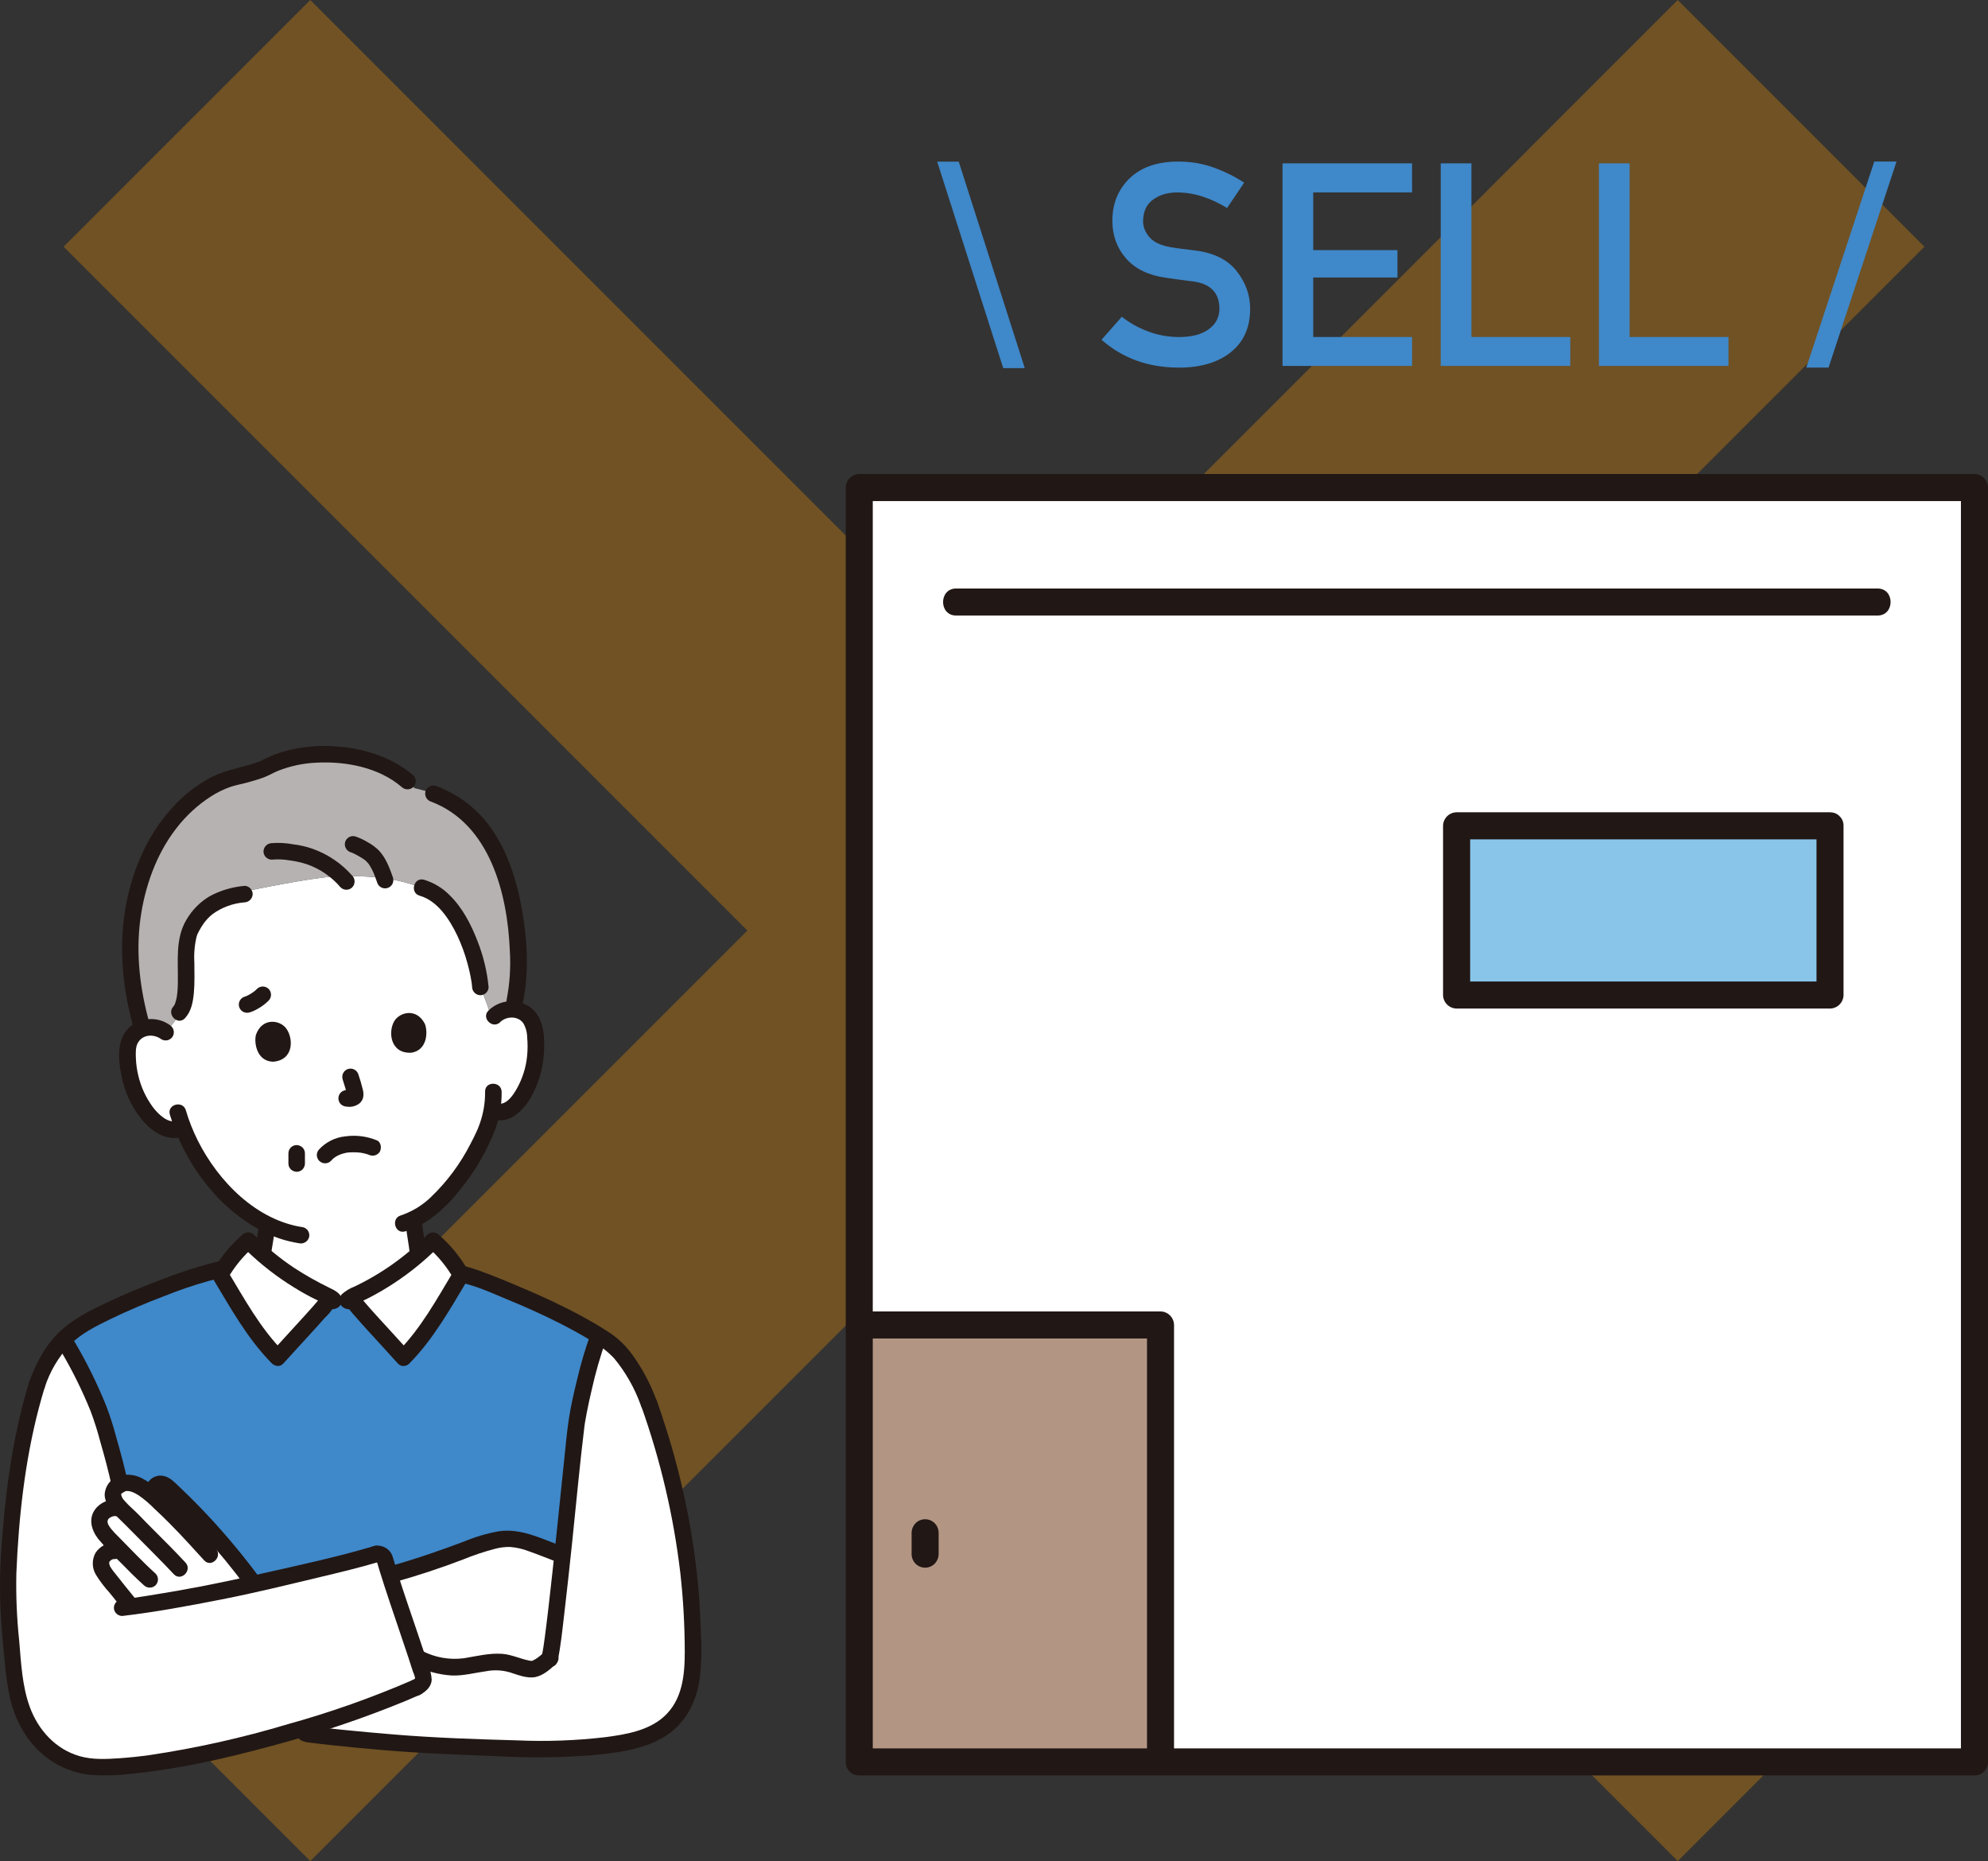
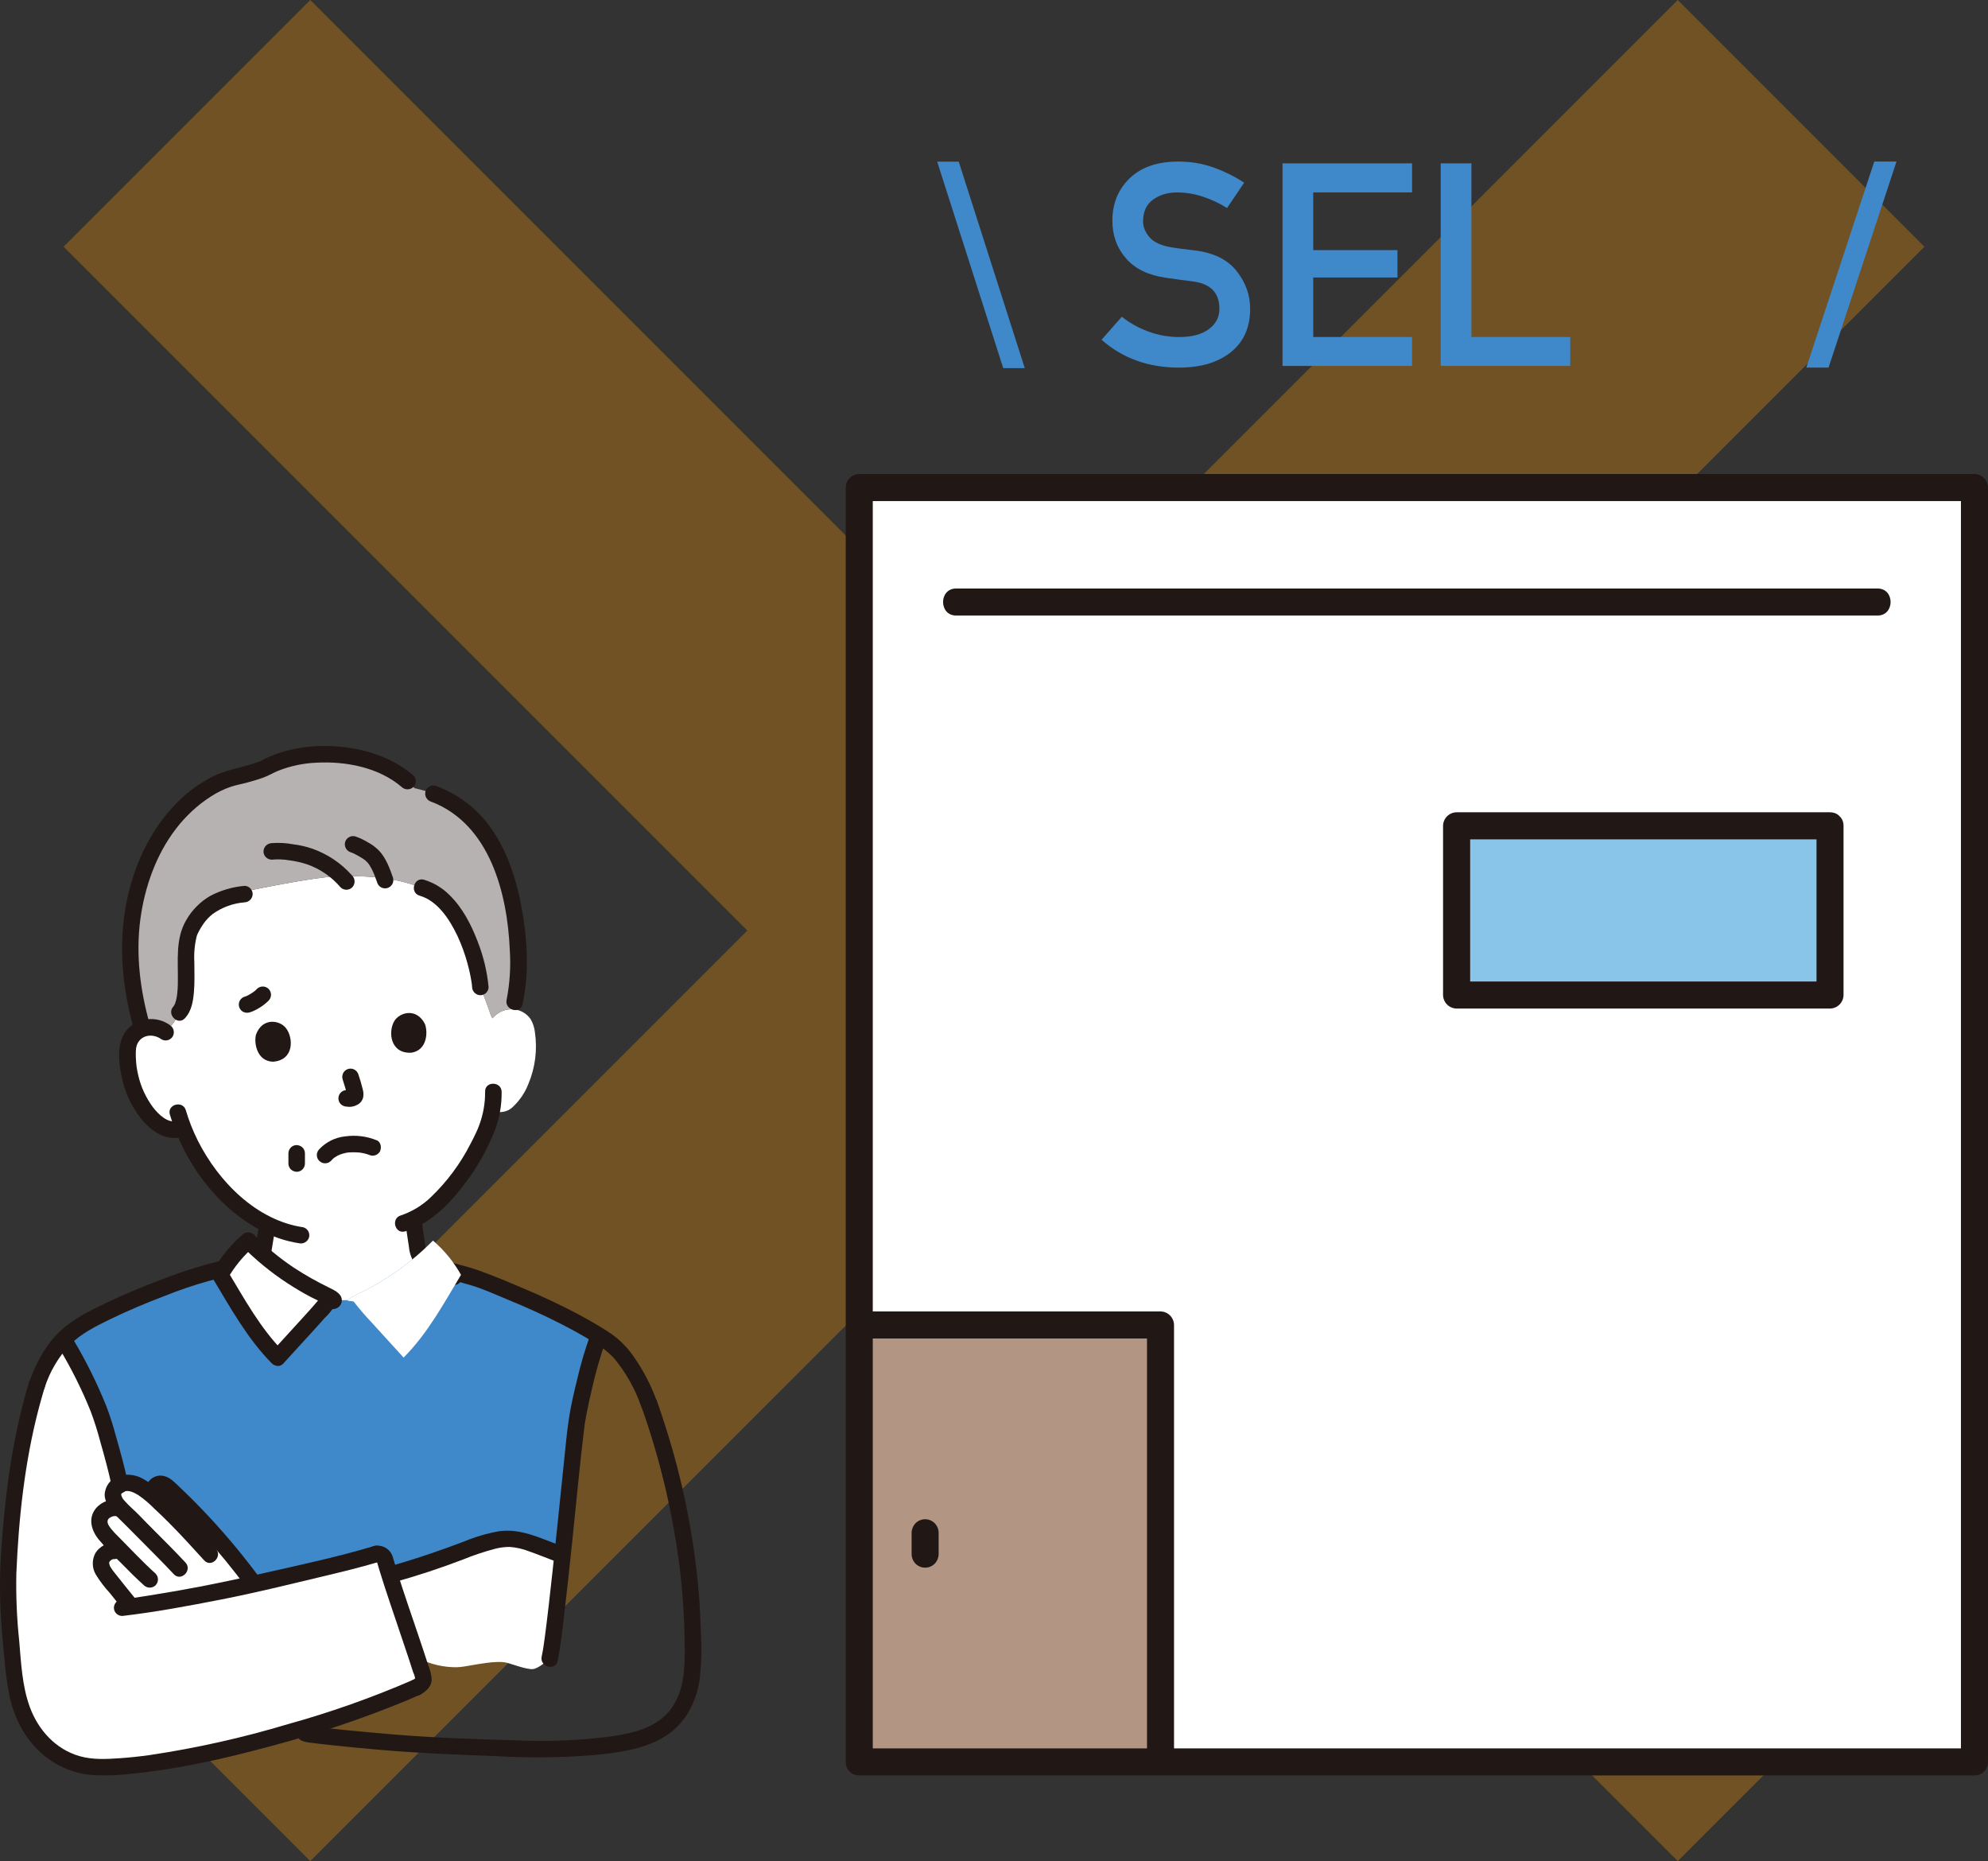
<svg xmlns="http://www.w3.org/2000/svg" id="_レイヤー_2" data-name="レイヤー 2" viewBox="0 0 577.42 540.49">
  <rect x="0" y="0" width="577.42" height="540.49" fill="#333333" stroke="none" />
  <defs>
    <style>
      .cls-1 {
        fill: #fff;
      }

      .cls-2 {
        fill: #b6b2b2;
      }

      .cls-3 {
        fill: #b29683;
      }

      .cls-4 {
        fill: #88c5e9;
      }

      .cls-5 {
        fill: #3f88c9;
      }

      .cls-6 {
        fill: #211715;
      }

      .cls-7 {
        fill: #f90;
        opacity: .3;
      }
    </style>
  </defs>
  <g id="_レイヤー_1-2" data-name="レイヤー 1">
    <polygon class="cls-7" points="360.37 270.25 558.96 468.84 487.31 540.49 288.72 341.9 90.12 540.49 18.47 468.84 217.07 270.25 18.47 71.65 90.12 0 288.72 198.6 487.31 0 558.96 71.65 360.37 270.25" />
    <g>
      <g>
        <path class="cls-1" d="m249.58,511.67V141.59h323.92v370.08" />
        <path class="cls-3" d="m249.58,391.13v120.56h87.51c-.01-34.8-.01-92.1-.01-126.89h-87.5v6.34Z" />
        <path class="cls-4" d="m531.53,239.83h-108.46v49.14h108.46v-49.14Z" />
        <path class="cls-6" d="m531.53,235.9h-108.46c-2.16.03-3.9,1.77-3.93,3.93v49.14c.03,2.16,1.77,3.9,3.93,3.93h108.46c2.16-.03,3.9-1.77,3.93-3.93v-49.14c0-5.05-7.85-5.06-7.85,0v49.14l3.93-3.93h-108.46l3.93,3.93v-49.14l-3.93,3.93h108.46c5.05,0,5.06-7.85,0-7.85Z" />
        <path class="cls-6" d="m253.5,511.67V141.59l-3.93,3.93h323.92l-3.93-3.93v370.08c0,5.05,7.85,5.06,7.85,0V141.59c-.03-2.16-1.77-3.9-3.93-3.93H249.58c-2.16.03-3.9,1.77-3.93,3.93v370.08c0,5.05,7.85,5.06,7.85,0Z" />
        <path class="cls-6" d="m277.71,178.76h267.63c5.05,0,5.06-7.85,0-7.85h-267.63c-5.05,0-5.06,7.85,0,7.85Z" />
        <path class="cls-6" d="m249.58,388.72h87.5l-3.93-3.93v126.91c0,5.05,7.85,5.06,7.85,0v-126.91c-.03-2.16-1.77-3.9-3.93-3.93h-87.5c-5.05,0-5.06,7.85,0,7.85h0Z" />
        <path class="cls-6" d="m249.58,515.61h323.92c5.05,0,5.06-7.85,0-7.85H249.58c-5.05,0-5.06,7.85,0,7.85Z" />
        <path class="cls-6" d="m264.78,445.14v6.21c.01,1.04.42,2.04,1.15,2.78,1.53,1.53,4.02,1.53,5.55,0,.72-.75,1.13-1.74,1.15-2.78v-6.21c-.01-1.04-.42-2.04-1.15-2.78-1.53-1.53-4.02-1.53-5.55,0-.72.75-1.13,1.74-1.15,2.78Z" />
      </g>
      <g>
        <path class="cls-1" d="m65.88,370.21c2.51-.79,5.74-1.99,6.05-2.11,4.63-1.67,4.45-4.64,5.03-7.97.28-1.57.5-3.03.68-4.54-4.88-2.56-9.3-5.94-13.04-9.99-4.96-5.26-8.85-11.43-11.44-18.18-2.99,1.62-5.36.2-7.22-1.09-2.07-1.54-3.78-3.51-5.02-5.77-2.61-4.47-3.94-9.57-3.84-14.74-.03-1.32.23-2.63.74-3.85.92-1.79,2.6-3.08,4.57-3.49,1.91-.41,3.91,0,5.52,1.11,1.86-1.46,3.3-3.4,4.16-5.61,4.98-4.87-2.49-21.69,7.33-29.8,3.6-2.87,7.89-4.76,12.44-5.47,7.19-1.41,21.65-4.35,27.92-4.29,7.67.07,13.52.09,22.79,3.38,10.88,3.28,16.3,20.42,16.98,28.82,0,0,1.65,4.09,2.98,8.03l.51,1.08.59-.6c1.46-1.44,3.48-2.18,5.53-2.01,2.01.15,3.84,1.21,4.99,2.87.67,1.14,1.08,2.41,1.23,3.72.76,5.12.11,10.35-1.9,15.11-.94,2.41-2.38,4.58-4.23,6.38-1.34,1.48-3.39,2.1-5.33,1.62l-1.09-.25c-.34,1.7-.75,3.14-.95,3.91-1.38,4.65-10.03,21.93-21.7,27.64.16,2.06.43,4.11.78,6.15.56,3.18.38,6.02,4.81,7.62.2.08,3.65,1.67,6.16,2.93,0,0-11.26,20.3-34.37,20.3s-31.64-20.89-31.64-20.89Z" />
        <path class="cls-1" d="m37.31,465.57l.59.73.24.26c8.96-1.25,25.07-4.21,27.93-4.85,2.02-.46,4.67-1.05,7.71-1.73l-.02-.02c-7.3-9.94-15.51-19.17-24.53-27.57-.58-.64-1.31-1.12-2.13-1.4-.85-.26-1.76.13-2.15.92l-1.32,1.91-.34-.3c-1.28-1.13-2.76-2-4.37-2.56-1.59-.58-3.35-.35-4.75.6-1.56,1.35-1.71,2.45-.83,4.32.46.87,1.06,1.65,1.77,2.32l-.46-.16c-1.77-.42-3.63.13-4.88,1.46-.94,1.09-1.16,2.63-.58,3.95.8,1.59,1.89,3.02,3.21,4.21.91.91,1.81,1.83,2.71,2.75h-1.82c-1.23-.04-2.41.49-3.19,1.44-.77.94-.98,2.22-.55,3.36.44,1.11,1.07,2.13,1.88,3.02l5.89,7.35Z" />
        <path class="cls-1" d="m132.78,484.18c.66-.03,1.32-.09,1.97-.19,3.7-.57,9.27-1.84,12.44-1.11,1.06.24,5.82,2.04,7.59,1.85,1.66-.17,4.24-2.51,4.89-3.12.86-4.08,2.3-16.64,3.72-29.99l-1.5-.52c-.99-.37-4.83-1.86-5.81-2.23-2.44-1.05-5.03-1.72-7.67-2-5.48-.29-13.04,3.3-18.44,5.16-6.07,2.09-9.88,3.42-16.07,5.14l-.75.21c2.2,6.99,5.57,16.57,8.01,24.01l.29.14c3.5,1.81,7.39,2.72,11.33,2.66Z" />
-         <path class="cls-1" d="m120.9,490.07c-11.07,4.78-22.42,8.86-34,12.21l1.81,1.12c1,.62,31.41,3.41,38.41,3.57,17.37.41,35.42,2.3,52.65-.67,7.23-1.26,15.12-3.55,19.16-12.05,2.96-6.22,2.4-15.14,2.07-24-.69-18.45-4.68-40.22-12.55-62.69-1.64-4.4-6.07-14.09-12.05-18.06-.81-.54-1.63-1.07-2.47-1.58l-.2.52c-2.74,8.03-4.82,16.26-6.23,24.63-1.06,7.44-5.89,59.4-7.82,68.55-.64.6-3.23,2.95-4.89,3.12-1.77.18-6.53-1.61-7.59-1.85-3.18-.73-8.75.54-12.45,1.11-4.75.72-9.32-.51-13.6-2.61.67,2.02,1.26,3.88,1.75,5.49.47,1.55-.57,2.41-2,3.2" />
        <path class="cls-1" d="m120.9,490.07c-21.78,9.78-62.74,21.64-87.3,23.03-3.89.22-7.86.27-11.57-.9-5.66-1.84-10.44-5.72-13.41-10.88-2.76-5.03-3.72-9.06-4.41-14.76-.94-7.83-2.26-22.47-1.82-30.35,1.11-19.63,2.91-36.22,8.29-53.92,1.92-5.4,4.27-9.62,7.51-13l1.23,1.29c3.1,5.2,9.29,17.2,11.05,23.92.89,3.41,3.01,10.08,4.39,16.85l5.37,34.91c9.17-1.37,23.18-3.96,25.83-4.55,9.48-2.14,33.16-7.37,43.2-10.39,1.07-.31,2.19.31,2.49,1.38,0,0,0,0,0,.01,2.28,8.24,8.42,25.14,11.15,34.15.47,1.55-.57,2.41-2,3.2" />
        <path class="cls-5" d="m132.56,368.06c-1.87-2.91-4.17-5.52-6.8-7.76-6.41,6.46-13.89,11.76-22.11,15.65-.97.41-1.88.96-2.69,1.64h-4.04c-.81-.68-1.72-1.23-2.69-1.64-8.23-3.89-15.71-9.19-22.12-15.65-2.73,2.32-5.09,5.04-7,8.06-2.59.68-5.85,1.53-5.85,1.53-10.88,3.32-25.23,9.1-34.23,14.15-2.5,1.37-4.78,3.11-6.77,5.15.67.8,1.15,1.39,1.15,1.39,3.1,5.2,9.29,17.2,11.05,23.92.88,3.37,2.96,9.93,4.34,16.62,1.3-.56,2.76-.62,4.1-.17,1.61.56,3.09,1.43,4.37,2.56.28.25.56.49.83.73.51-1.43.83-2.34.83-2.34.39-.8,1.31-1.19,2.15-.92.81.28,1.55.76,2.13,1.4,9.03,8.41,17.25,17.64,24.55,27.59,11.23-2.53,27.59-6.27,35.49-8.66,1.07-.31,2.19.31,2.49,1.38,0,0,0,0,0,.01.37,1.34.84,2.91,1.39,4.64.47-.11.76-.18.76-.18,6.19-1.72,10-3.05,16.07-5.14,5.4-1.86,12.96-5.45,18.44-5.16,2.64.28,5.23.95,7.67,2,.99.37,4.83,1.86,5.81,2.23l1.49.6c1.77-16.64,3.52-34.5,4.11-38.63,1.41-8.36,3.49-16.6,6.23-24.63l.21-.52c-13.34-8.31-29.42-14.23-36.05-16.83,0,0-2.09-.59-4.18-1.18-.36-.62-.75-1.24-1.15-1.85Z" />
        <path class="cls-2" d="m149.91,269.05c-.58-4.93-1.63-9.79-3.14-14.51-4.51-13.73-12.23-22.51-26.37-25.64-9.51-10.76-31.15-12.67-43.35-5.87-2.49,1-5.05,1.79-7.67,2.38-9.86,1.88-19.73,10.99-24.86,21.33-4.84,9.73-7.13,20.54-6.65,31.4.31,7.01,1.49,13.95,3.51,20.66.32-.13.66-.24,1-.31,1.91-.41,3.91,0,5.52,1.11,1.86-1.46,3.3-3.4,4.16-5.61,4.98-4.87-2.49-21.69,7.33-29.8,3.6-2.87,7.89-4.76,12.44-5.47,7.19-1.41,21.65-4.35,27.92-4.29,7.67.07,13.52.09,22.79,3.38,10.88,3.28,16.3,20.42,16.98,28.82,0,0,1.65,4.09,2.98,8.03l.51,1.08.59-.6c1.41-1.39,3.34-2.13,5.32-2.01,1.76-5.71,2.13-14.82,1-24.07Z" />
        <path class="cls-6" d="m141.91,286.63c-.44-4.53-1.51-8.98-3.18-13.22-1.88-4.91-4.39-9.8-8.2-13.5-2.05-2.06-4.58-3.57-7.36-4.42-2.97-.85-4.24,3.78-1.28,4.63,5.13,1.48,8.61,6.71,10.96,11.64,1.21,2.6,2.2,5.29,2.94,8.06.35,1.26.65,2.54.9,3.82.12.6.22,1.21.31,1.82.03.13.05.27.05.4.03.26.05.51.07.77.03,1.31,1.09,2.37,2.4,2.4,1.32,0,2.39-1.08,2.4-2.4h0Z" />
        <path class="cls-6" d="m114.17,254.95c-.98-2.78-2.02-5.7-4.07-7.9-.91-.92-1.95-1.7-3.08-2.33-1.21-.75-2.49-1.36-3.84-1.82-1.28-.34-2.59.4-2.95,1.68-.32,1.27.42,2.58,1.68,2.95.11.03.21.07.31.11.08.03.59.23.17.06s.06.03.15.07c.13.06.26.12.39.19.57.28,1.12.59,1.67.91.48.28.95.58,1.4.91.35.25.02.04-.12-.1.08.08.18.15.27.23.19.17.38.35.55.54.08.09.16.18.24.27.06.07.35.44.08.09s.02.03.07.11c.09.12.17.24.25.37.29.46.56.94.8,1.43.13.27.26.54.38.82.04.1.08.19.12.29l-.12-.28c.08.15.14.3.19.46.29.73.56,1.48.82,2.22.35,1.28,1.67,2.03,2.95,1.68,1.28-.35,2.03-1.67,1.68-2.95h0Z" />
        <path class="cls-6" d="m102.31,254.31c-3.15-3.58-7.16-6.29-11.66-7.86-1.77-.6-3.59-1.02-5.44-1.24-2.07-.4-4.18-.51-6.28-.35-1.31.04-2.36,1.09-2.4,2.4,0,1.32,1.08,2.39,2.4,2.4,1.72-.16,3.45-.09,5.15.2,1.74.22,3.46.61,5.13,1.16,3.77,1.32,7.12,3.63,9.71,6.68.94.93,2.45.93,3.39,0,.91-.95.91-2.45,0-3.4h0Z" />
        <path class="cls-6" d="m120.06,225.19c-6.7-5.76-15.7-8.26-24.41-8.52-4.33-.15-8.66.34-12.84,1.47-1.99.55-3.92,1.28-5.77,2.18-.41.2-.82.4-1.21.63-.5.3.31-.08-.29.14-.81.29-1.62.57-2.44.82-3.8,1.17-7.65,1.82-11.26,3.58-4.49,2.28-8.51,5.37-11.85,9.13-6.93,7.58-11.24,17.38-13.24,27.4-2.43,12.19-1.27,24.71,2.08,36.61.83,2.97,5.47,1.71,4.63-1.28-2.77-9.87-4.06-20.2-2.69-30.42,1.25-9.29,4.59-18.81,10.36-26.26,2.81-3.69,6.25-6.87,10.15-9.38,1.77-1.14,3.66-2.06,5.64-2.76,1.61-.55,3.28-.82,4.91-1.27,1.61-.44,3.21-.9,4.77-1.48,1.43-.53,2.73-1.33,4.14-1.91,3.59-1.42,7.38-2.22,11.24-2.38,8.5-.44,18.07,1.38,24.69,7.07.95.9,2.44.9,3.39,0,.93-.94.93-2.45,0-3.39Z" />
        <path class="cls-6" d="m125.24,232.82c17.08,6.51,22.16,26.74,22.84,43.23.3,4.79-.01,9.59-.93,14.3-.65,3.01,3.97,4.3,4.63,1.28,2.1-9.68,1.33-20.16-.62-29.8-1.87-9.2-5.37-18.65-12-25.51-3.56-3.61-7.88-6.38-12.64-8.12-1.28-.34-2.59.41-2.95,1.68-.32,1.27.42,2.58,1.68,2.95Z" />
        <path class="cls-6" d="m71,257.27c-3.48.3-6.87,1.3-9.96,2.93-2.87,1.67-5.25,4.07-6.91,6.94-3.24,5.47-2.37,11.89-2.47,17.98,0,1.48-.1,2.95-.31,4.41-.11.64-.28,1.27-.49,1.88-.15.45-.05.13,0,.04-.08.16-.16.31-.24.46-.05.09-.1.17-.16.26-.33.53.3-.33-.1.12-2.08,2.27,1.3,5.68,3.39,3.39,1.82-1.99,2.3-4.66,2.55-7.26.28-2.96.16-5.95.15-8.92-.15-2.55.07-5.11.68-7.59.03-.1.27-.74.19-.56-.14.33.17-.34.2-.4.08-.16.16-.32.24-.48.4-.76.84-1.49,1.33-2.19.76-1.08,1.67-2.04,2.71-2.86,2.7-1.93,5.88-3.09,9.19-3.36,1.31-.04,2.36-1.09,2.4-2.4,0-1.32-1.08-2.39-2.4-2.4h0Z" />
        <path class="cls-6" d="m117.71,354.11c.22,2.72.67,5.4,1.08,8.1.17,1.88.86,3.68,1.98,5.2.64.78,1.43,1.43,2.32,1.91.29.16.59.3.9.43.13.06,1.3.54.53.21.19.08.38.17.57.26,1.87.86,3.72,1.74,5.57,2.66,1.15.64,2.59.26,3.28-.86.66-1.15.27-2.61-.86-3.28-1.75-.87-3.52-1.71-5.3-2.53-.53-.24-1.27-.54-1.66-.71-.41-.2-.8-.42-1.18-.66-.41-.26.19.23-.15-.13-.13-.14-.26-.27-.4-.4-.38-.38.19.38-.06-.08-.08-.15-.18-.29-.26-.45-.14-.27-.15-.41-.04-.05-.05-.16-.11-.32-.17-.49-.2-.75-.36-1.51-.45-2.28-.34-2.27-.72-4.53-.9-6.82-.03-1.31-1.09-2.37-2.4-2.4-1.32.01-2.39,1.08-2.4,2.4h0Z" />
-         <path class="cls-6" d="m145.28,296.83c1.8-1.74,5.1-1.87,6.69.28.74,1.27,1.13,2.7,1.15,4.17.17,1.8.16,3.62-.02,5.42-.33,3.32-1.35,6.54-2.98,9.45-1.11,1.95-3.03,4.89-5.62,4.36-1.27-.32-2.57.42-2.95,1.68-.34,1.28.41,2.59,1.68,2.95,2.09.52,4.3.16,6.11-1,1.83-1.29,3.36-2.95,4.51-4.86,2.45-4.09,3.86-8.71,4.13-13.47.3-4.39.06-10.1-3.67-13.06-3.74-2.89-9.03-2.59-12.41.71-2.23,2.15,1.17,5.54,3.39,3.39h0Z" />
        <path class="cls-6" d="m140.9,317.06c.03,3.25-.53,6.49-1.65,9.54-.13.37-.28.73-.42,1.09-.24.61.06-.11-.11.27-.12.27-.24.55-.37.82-.54,1.17-1.11,2.33-1.72,3.46-2.93,5.74-6.81,10.96-11.46,15.41-2.48,2.41-5.48,4.23-8.76,5.33-2.95.88-1.69,5.52,1.28,4.63,7.17-2.15,12.68-7.75,17.09-13.55,3.66-4.75,6.65-9.99,8.86-15.56,1.42-3.65,2.12-7.53,2.06-11.45-.09-3.08-4.89-3.1-4.8,0h0Z" />
        <path class="cls-6" d="m49.33,297.69c-3.78-2.69-8.96-2.22-12.2,1.1-3.3,3.53-2.72,9.18-1.87,13.56.88,4.59,2.85,8.9,5.75,12.58,2.76,3.44,7.18,6.61,11.78,5.25,2.96-.87,1.7-5.51-1.28-4.63-2.76.82-5.58-2.01-7.11-4.02-2.02-2.74-3.46-5.86-4.23-9.17-.4-1.64-.64-3.32-.7-5.01-.05-1.49-.17-3.32.66-4.64,1.5-2.41,4.67-2.43,6.77-.87,1.15.66,2.61.28,3.28-.86.64-1.15.26-2.6-.86-3.28h0Z" />
        <path class="cls-6" d="m49.34,323.7c4.11,13.73,13.36,26.57,26.12,33.46,3.53,1.95,7.37,3.27,11.35,3.89,1.27.31,2.56-.43,2.95-1.68.34-1.28-.4-2.59-1.68-2.95-13.6-1.98-24.66-13.32-30.6-25.12-1.43-2.85-2.61-5.82-3.51-8.88-.88-2.95-5.52-1.69-4.63,1.28Z" />
        <path class="cls-6" d="m66.51,372.52c1.85-.59,3.68-1.24,5.5-1.91,1.8-.52,3.44-1.49,4.77-2.81,1.16-1.38,1.9-3.06,2.14-4.85.37-2.19.72-4.38,1.01-6.58,0-1.33-1.07-2.4-2.4-2.4-1.31.04-2.36,1.09-2.4,2.4-.04.3-.04.33-.01.1-.02.16-.05.33-.07.49-.04.25-.07.5-.11.74-.09.59-.2,1.18-.3,1.77-.12.73-.22,1.46-.34,2.19-.1.64-.24,1.27-.44,1.88-.22.63.17-.27-.03.1-.07.13-.13.26-.2.39-.08.15-.2.29-.28.44-.1.15-.05.08.15-.18-.07.08-.13.16-.2.23-.11.12-.22.23-.34.34-.08.07-.17.15-.25.22.26-.2.28-.22.06-.06-.36.23-.74.41-1.11.62-.15.07-.13.06.07-.02-.14.06-.29.11-.43.17l-.12.05-.66.24c-1.74.64-3.5,1.26-5.27,1.82-1.28.35-2.03,1.67-1.68,2.95.35,1.28,1.67,2.03,2.95,1.68h0Z" />
-         <path class="cls-6" d="m158.12,479.77c-.6.58-1.23,1.12-1.91,1.62-.5.37-1.05.69-1.63.94-.5.16.31.05-.18.02-.19,0-.38-.02-.56-.06-2.71-.52-5.22-1.78-7.99-1.99-3.7-.27-7.47.69-11.1,1.28-4.16.54-8.38-.2-12.1-2.12-1.15-.63-2.59-.25-3.28.86-.66,1.15-.27,2.61.86,3.28,3.41,1.72,7.14,2.74,10.95,2.99,3.38.14,6.7-.78,10.03-1.24,2.29-.44,4.66-.32,6.9.33,2.26.72,5,1.85,7.41,1.36,2.28-.47,4.36-2.28,5.99-3.86,2.22-2.16-1.18-5.55-3.39-3.39h0Z" />
        <path class="cls-6" d="m114.53,459.49c6.7-1.87,13.33-4.05,19.83-6.53,3.13-1.29,6.34-2.36,9.61-3.21,1.35-.34,2.73-.51,4.12-.49,1.92.14,3.8.57,5.59,1.28,2.55.89,5.05,1.92,7.58,2.87,1.28.34,2.59-.41,2.95-1.68.32-1.27-.42-2.58-1.68-2.95-5.73-2.14-11.37-4.97-17.65-4.07-3.42.61-6.75,1.59-9.96,2.92-3.25,1.23-6.51,2.41-9.8,3.53-3.93,1.34-7.88,2.58-11.87,3.7-2.97.83-1.71,5.46,1.28,4.63h0Z" />
        <path class="cls-6" d="m8.37,401.65c-4.92,16.28-7.01,33.14-8.1,50.06-.41,6.94-.35,13.9.2,20.82.25,3.4.56,6.8.92,10.19.29,3.51.79,7.01,1.51,10.46,1.77,7.58,5.95,14.44,12.62,18.61,3.55,2.2,7.59,3.49,11.76,3.74,3.6.17,7.22.04,10.8-.39,13.88-1.36,27.61-4.49,41.04-8.16,13.26-3.51,26.27-7.88,38.96-13.11,1.35-.57,2.7-1.15,4.03-1.75,1.14-.68,1.52-2.14.86-3.28-.69-1.12-2.13-1.5-3.28-.86-11.71,5.07-23.75,9.33-36.05,12.74-13.19,3.96-26.65,6.97-40.28,9-2.81.39-5.63.69-8.46.89-3.92.27-7.98.5-11.8-.6-6.98-2.01-12.03-7.63-14.46-14.31-2.22-6.08-2.52-12.84-3.07-19.24-.69-6.5-.96-13.04-.82-19.58.68-16.1,2.43-32.34,6.53-47.96.53-2.01,1.1-4.01,1.7-6.01.9-2.96-3.73-4.23-4.63-1.28h0Z" />
        <path class="cls-6" d="m35.48,469.31c9.73-1.14,19.42-2.95,29.03-4.84,9.56-1.87,19.06-4.22,28.54-6.48,5.64-1.35,11.29-2.69,16.85-4.36,2.95-.89,1.69-5.52-1.28-4.63-10.46,3.14-21.2,5.42-31.84,7.83-8.32,1.89-16.61,3.64-25.02,5.11-3,.52-6,1.03-9.01,1.51-2.64.42-4.98.78-7.27,1.05-1.31.04-2.36,1.09-2.4,2.4,0,1.32,1.08,2.39,2.4,2.4h0Z" />
        <path class="cls-6" d="m109.89,453.64c.44-.08-.9.02-.46-.28.07.32.16.64.27.95.17.61.35,1.21.54,1.82.45,1.49.93,2.97,1.41,4.46,1.11,3.43,2.27,6.85,3.43,10.27,1.16,3.43,2.33,6.87,3.47,10.31.5,1.5.99,3,1.46,4.5.29.58.48,1.21.57,1.85-.01.1.04-.13.03-.12-.11.24-.7.48-.93.61-2.68,1.54-.26,5.68,2.42,4.14,1.64-.94,3.18-2.28,3.29-4.3-.08-1.43-.41-2.84-.98-4.16-.96-3.01-1.97-6-2.98-9-2.09-6.18-4.24-12.34-6.18-18.57-.42-1.34-.75-2.71-1.2-4.03-.72-2.3-3.1-3.65-5.45-3.07-1.27.36-2.02,1.68-1.68,2.95.38,1.26,1.68,2,2.95,1.68h0Z" />
        <path class="cls-6" d="m87.5,505.47c.87.37,1.8.59,2.75.64,1.87.26,3.74.47,5.61.67,4.96.54,9.93,1,14.9,1.43,11.43.99,22.85,1.4,34.32,1.85,8.96.49,17.95.38,26.9-.32,6.89-.65,14.41-1.52,20.51-5.07,6.52-3.79,9.89-10.33,10.81-17.64.42-4.11.52-8.24.29-12.36-.13-3.85-.28-7.69-.58-11.53-1.39-16.8-4.72-33.39-9.91-49.43-.7-2.2-1.43-4.39-2.2-6.57-.38-1.26-1.68-2-2.95-1.68-1.27.36-2.02,1.68-1.68,2.95,5.57,15.66,9.38,31.89,11.33,48.39.85,7.6,1.28,15.25,1.29,22.9,0,6.83-.68,14.01-6.07,18.86-4.54,4.08-11.14,5.17-16.97,5.94-8.53,1-17.13,1.31-25.71.93-11.83-.33-23.69-.72-35.49-1.69-5.02-.41-10.04-.87-15.05-1.37-2.04-.2-4.09-.42-6.12-.65-.77-.09-1.53-.18-2.29-.28.71.09-.08-.01-.35-.05-.24-.04-.48-.07-.71-.11-.52-.1-.92-.34-.19.06-2.71-1.47-5.14,2.67-2.42,4.14h0Z" />
        <path class="cls-6" d="m47.01,430.97c-.83-.22-1.69.17-2.07.94l-1.31,1.92c6.14,5.52,11.94,11.4,17.36,17.63l3.43-3.24c-4.77-5.55-9.84-10.84-15.2-15.83-.58-.64-1.31-1.12-2.13-1.4h-.08Z" />
        <path class="cls-6" d="m62.69,449.76c-3.37-3.71-6.74-7.43-10.28-10.98-1.69-1.69-3.41-3.34-5.18-4.95-1.75-1.79-3.76-3.31-5.96-4.5-2.12-1.13-4.6-1.35-6.88-.63-2.31.8-3.89,2.93-3.99,5.38.05,2.46,1.7,4.55,3.38,6.18,1.63,1.59,3.24,3.17,4.83,4.8,3.95,4.04,8.01,7.96,11.86,12.1,2.11,2.27,5.5-1.13,3.39-3.39-3-3.23-6.14-6.34-9.25-9.46-1.41-1.41-2.81-2.83-4.19-4.27s-2.96-2.69-4.25-4.2c-.54-.53-.89-1.21-1.01-1.95,0,.12-.09.27.04.06.16-.29.4-.53.69-.7,1.35-.7,3.17.26,4.3.96,1.65,1.14,3.18,2.44,4.58,3.87,1.49,1.38,2.96,2.8,4.39,4.24,3.49,3.51,6.81,7.17,10.14,10.83,2.08,2.29,5.46-1.11,3.39-3.39h0Z" />
        <path class="cls-6" d="m35.27,435.73c-2.7-.7-5.56.19-7.39,2.29-2.33,2.82-1.4,6.26.64,8.9,2.01,2.38,4.15,4.64,6.41,6.77,2.23,2.29,4.49,4.56,6.87,6.7.95.91,2.45.91,3.39,0,.92-.94.92-2.45,0-3.39-3.74-3.36-7.16-7.05-10.7-10.62-.79-.75-1.54-1.55-2.23-2.4-.45-.59-1.13-1.46-1.01-2.26.09-.63.49-.88.98-1.13.53-.29,1.16-.38,1.75-.24,2.97.87,4.24-3.76,1.28-4.63h0Z" />
        <path class="cls-6" d="m33.28,448c-2.23-.02-4.32,1.11-5.54,2.98-1.09,1.97-1.05,4.38.1,6.31,1.17,1.9,2.52,3.68,4.03,5.32l4.32,5.39c.94.93,2.45.93,3.39,0,.91-.95.91-2.44,0-3.39-2.24-2.8-4.54-5.57-6.74-8.41-.33-.44-.63-.9-.91-1.38-.06-.14-.24-.94-.19-.5-.02-.15-.01-.3-.02-.45-.02-.62-.08.18.01-.14.01-.04.15-.47.06-.23s.22-.2.03-.03.71-.59.3-.29c.12-.09.25-.16.37-.24.15-.1.26-.12.03-.04,0,0,.6-.16.35-.12s.4,0,.41,0c1.32-.01,2.39-1.08,2.4-2.4-.03-1.31-1.09-2.37-2.4-2.4h0Z" />
        <path class="cls-6" d="m47.01,433.13c-.23.46-.94-.13-.09.43.57.44,1.11.94,1.6,1.47,1.22,1.15,2.42,2.31,3.6,3.49,2.37,2.36,4.68,4.78,6.94,7.25,4.47,4.91,8.68,10.05,12.62,15.4.69,1.11,2.13,1.49,3.28.86,1.14-.68,1.52-2.14.86-3.28-4.71-6.42-9.79-12.56-15.22-18.38-2.7-2.89-5.48-5.7-8.35-8.42-1.32-1.25-2.69-2.79-4.51-3.26-1.89-.53-3.9.31-4.86,2.03-1.39,2.75,2.75,5.18,4.14,2.42h0Z" />
        <path class="cls-6" d="m171.41,387.79c-1.49,4.15-2.74,8.38-3.74,12.68-.94,3.81-1.84,7.66-2.43,11.54-.63,4.16-1,8.37-1.43,12.55-1.45,13.86-2.82,27.74-4.42,41.58-.2,1.72-.41,3.45-.62,5.17-.09.74-.18,1.48-.28,2.22-.05.36-.09.73-.14,1.09-.02.13-.03.26-.05.38-.08.57.06-.41-.01.11-.27,2-.53,4-.96,5.97-.65,3.01,3.98,4.3,4.63,1.28.94-4.37,1.36-8.89,1.89-13.32.82-6.9,1.56-13.81,2.29-20.71,1.21-11.51,2.24-23.04,3.66-34.53.09-.71-.09.54,0,.04.04-.26.07-.52.12-.77.15-.93.32-1.86.5-2.78.44-2.27.94-4.53,1.47-6.78,1.09-4.9,2.48-9.72,4.16-14.44.34-1.28-.4-2.59-1.68-2.95-1.27-.32-2.58.42-2.95,1.68h0Z" />
        <path class="cls-6" d="m37.17,430.72c-.95-4.6-2.21-9.13-3.5-13.65-.79-3.01-1.75-5.98-2.86-8.89-2.63-6.5-5.75-12.78-9.32-18.81-1.58-2.65-5.73-.24-4.15,2.42,3.45,5.75,6.44,11.76,8.96,17.98,1.1,2.92,2.04,5.9,2.83,8.92,1.26,4.4,2.47,8.82,3.4,13.31.62,3.02,5.25,1.74,4.63-1.28h0Z" />
        <path class="cls-6" d="m12.99,402.93c1.48-4.57,3.94-8.77,7.22-12.29,3.33-3.36,7.59-5.47,11.8-7.52,5.15-2.5,10.44-4.72,15.79-6.75,4.16-1.67,8.41-3.12,12.72-4.33l8.39-2.18c2.99-.78,1.72-5.41-1.28-4.63l-7.78,2.03c-4.25,1.18-8.43,2.58-12.54,4.19-5.65,2.12-11.23,4.43-16.67,7.02-4.64,2.21-9.33,4.54-13.11,8.08-4.39,4.11-7.15,9.5-9.16,15.1-.34,1.28.41,2.59,1.68,2.95,1.27.32,2.57-.42,2.95-1.68Z" />
        <path class="cls-6" d="m190.77,406.91c-1.72-4.79-4.11-9.32-7.09-13.45-1.67-2.34-3.72-4.38-6.07-6.04-2.76-1.88-5.68-3.56-8.61-5.16-5.6-3.05-11.39-5.73-17.26-8.21-4.29-1.82-8.63-3.66-13.03-5.21-2.8-.99-5.76-1.64-8.62-2.45-2.98-.84-4.25,3.79-1.28,4.63,2.71.76,5.45,1.48,8.14,2.29,3.51,1.06,6.96,2.66,10.35,4.05,5.4,2.21,10.74,4.61,15.94,7.28,2.92,1.5,5.8,3.09,8.61,4.8,2.42,1.33,4.62,3.03,6.52,5.03,3.37,4.08,6,8.72,7.77,13.71.38,1.25,1.68,1.99,2.95,1.68,1.27-.36,2.02-1.68,1.68-2.95h0Z" />
        <path class="cls-1" d="m117.24,394.25c7.04-7.08,11.55-15.55,16.66-24.02-2.11-3.76-4.87-7.12-8.14-9.93-6.41,6.46-13.89,11.76-22.12,15.65-.97.41-1.88.96-2.69,1.64-.22.36,1.67.14,1.87.52,1.51,1.96,3.12,3.84,4.82,5.63,3.28,3.63,7.38,8.06,9.58,10.51Z" />
        <path class="cls-1" d="m80.64,394.25c-7.04-7.08-11.55-15.55-16.66-24.02,2.11-3.76,4.87-7.12,8.14-9.93,6.41,6.46,13.89,11.76,22.12,15.65.97.41,1.88.96,2.69,1.64.22.36-1.67.14-1.87.52-1.51,1.96-3.12,3.84-4.82,5.63-3.28,3.63-7.39,8.06-9.58,10.51Z" />
-         <path class="cls-6" d="m118.93,395.94c7.06-7.15,11.9-15.97,17.04-24.5.44-.75.44-1.67,0-2.42-2.23-3.93-5.1-7.45-8.51-10.41-.95-.91-2.45-.91-3.39,0-6.1,6.19-13.23,11.27-21.07,15.01-1.35.51-2.6,1.27-3.69,2.22-.89.88-.99,2.28-.25,3.29.64.74,1.58,1.14,2.56,1.11.12.02.23.03.35.03-.21.27-.98-.92-1.16-.86,0,0,.46.62.45.61.43.57.89,1.12,1.36,1.66,1.36,1.58,2.76,3.12,4.15,4.66,2.92,3.21,5.87,6.39,8.77,9.61,2.07,2.3,5.46-1.1,3.39-3.39-3.08-3.43-6.22-6.8-9.32-10.21-1.5-1.66-3.01-3.33-4.44-5.05-.41-.5.08.14-.22-.3-.26-.44-.63-.8-1.07-1.06-.52-.26-1.1-.41-1.68-.44-.16-.02-.32-.02-.47-.04-.72-.1.35.12-.09-.03l1.06.62-.06-.06.62,2.34v-.08s-.6,1.06-.6,1.06c.22-.27-.26.05.05-.09.2-.09.42-.27.61-.38.37-.21.75-.41,1.13-.6.95-.47,1.92-.92,2.86-1.4,2.45-1.27,4.84-2.67,7.14-4.19,4.7-3.08,9.06-6.64,13.01-10.63h-3.39c3.11,2.68,5.73,5.87,7.76,9.44v-2.42c-4.93,8.19-9.52,16.67-16.29,23.53-2.17,2.2,1.22,5.6,3.39,3.39Z" />
        <path class="cls-6" d="m82.34,392.55c-6.77-6.86-11.36-15.35-16.29-23.53v2.42c2.03-3.57,4.65-6.76,7.76-9.44h-3.39c3.95,3.99,8.31,7.55,13.01,10.63,2.25,1.48,4.57,2.85,6.96,4.1.97.5,1.96.97,2.95,1.45.42.21.83.42,1.24.65.17.1.34.19.5.3.62.43-.14-.2.16.16l-.62-1.06v.08s.63-2.34.63-2.34l-.06.06,1.06-.62c-.36.13.4-.04.02.02-.15.02-.31.02-.47.04-.6.02-1.19.17-1.73.42-.45.25-.83.61-1.11,1.05-.05.07-.09.14-.14.21-.11.15.26-.32-.03.04-1.44,1.77-2.99,3.46-4.52,5.15-3.09,3.42-6.23,6.79-9.32,10.21-2.06,2.29,1.32,5.7,3.39,3.39,2.53-2.81,5.1-5.59,7.65-8.38,1.45-1.59,2.89-3.17,4.31-4.79,1.06-.98,1.98-2.09,2.73-3.32.25-.55-.69,1-1.04.79-.12-.07,0-.02.14,0,.42.01.84-.04,1.24-.16,1.23-.3,2.04-1.48,1.9-2.74-.2-1.71-2.06-2.59-3.44-3.27-3.64-1.76-7.17-3.75-10.56-5.97-4.14-2.77-7.99-5.96-11.48-9.51-.95-.91-2.44-.91-3.39,0-3.41,2.96-6.29,6.49-8.51,10.41-.44.75-.44,1.67,0,2.42,5.14,8.54,9.98,17.35,17.04,24.5,2.17,2.21,5.56-1.19,3.39-3.39Z" />
        <path class="cls-6" d="m96.14,337.14c.16-.19.32-.37.5-.54.08-.08.72-.57.26-.25.4-.29.82-.54,1.25-.77.08-.04.88-.38.43-.21.28-.11.57-.21.86-.3s.59-.17.89-.23c.15-.03.3-.06.46-.09.26-.04.31-.05.14-.03s-.12.02.14-.01c.17-.01.34-.03.51-.04.34-.02.68-.03,1.02-.03.63,0,1.25.03,1.87.09.12.01.24.02.36.04-.24-.03-.21-.03.07.02s.61.11.91.18.57.14.85.23c.1.03.93.34.39.12,1.15.63,2.59.25,3.28-.86.54-1.03.37-2.76-.86-3.28-2.91-1.2-6.08-1.6-9.19-1.16-2.89.29-5.57,1.62-7.55,3.73-.94.94-.94,2.46,0,3.39.94.94,2.46.94,3.39,0h0Z" />
        <path class="cls-6" d="m99.49,313.38c.26.77.5,1.56.73,2.34.27.81.48,1.65.63,2.49l-.09-.64c.02.16.02.33,0,.49l.09-.64c-.01.08-.03.15-.06.22l.24-.57c-.03.07-.06.13-.11.19l.38-.49s-.06.07-.1.11l.49-.38c-.17.12-.35.22-.54.31l.57-.24c-.19.08-.38.13-.58.16l.64-.09c-.36.01-.73,0-1.08-.06-1.33,0-2.4,1.07-2.41,2.39,0,.64.25,1.25.71,1.71.46.43,1.07.68,1.7.7.3.04.6.07.9.07.79-.03,1.57-.25,2.25-.64.83-.44,1.42-1.21,1.63-2.12.14-.75.1-1.53-.1-2.26-.35-1.46-.78-2.91-1.26-4.33-.18-.6-.57-1.11-1.1-1.43-1.14-.67-2.61-.28-3.28.86-.33.56-.41,1.23-.24,1.85h0Z" />
        <path class="cls-6" d="m74.34,300.52c-.6,2.36.25,7.66,4.93,7.82,6.15-.42,6.04-6.88,3.77-9.78-1.86-2.37-6.91-3.09-8.7,1.96Z" />
        <path class="cls-6" d="m123.41,297.36c.9,2.26.74,7.6-3.88,8.36-6.15.38-6.88-6.02-5-9.18,1.54-2.58,6.46-3.94,8.88.82Z" />
        <path class="cls-6" d="m74.63,287.21c-.31.32-.65.61-1,.88l.49-.38c-.88.69-1.84,1.27-2.86,1.72l.57-.24c-.23.1-.46.18-.7.24-1.28.35-2.03,1.67-1.68,2.95h0c.17.6.56,1.12,1.1,1.43.56.31,1.22.4,1.85.24.56-.15,1.1-.37,1.62-.63.44-.21.87-.45,1.28-.71.99-.59,1.9-1.3,2.72-2.11.44-.46.69-1.06.7-1.7,0-.64-.25-1.25-.7-1.7-.45-.45-1.06-.7-1.7-.7-.64,0-1.24.26-1.7.7h0Z" />
        <path class="cls-6" d="m83.77,334.95v2.96c0,.64.26,1.24.7,1.7.47.43,1.07.67,1.7.7.64,0,1.25-.25,1.7-.7.44-.46.69-1.06.7-1.7v-2.96c0-.64-.26-1.24-.7-1.7-.47-.43-1.07-.67-1.7-.7-.64,0-1.25.25-1.7.7-.44.46-.69,1.06-.7,1.7Z" />
      </g>
      <g>
        <path class="cls-5" d="m291.39,106.91l-19.18-59.96h6.26l19.18,59.96h-6.26Z" />
        <path class="cls-5" d="m319.94,98.68l5.9-6.7c2.21,1.78,4.75,3.2,7.63,4.28,2.88,1.08,5.89,1.62,9.04,1.62,3.63,0,6.49-.75,8.56-2.26,2.07-1.51,3.11-3.49,3.11-5.94,0-4.63-2.56-7.28-7.67-7.95-1.35-.16-2.6-.32-3.75-.48-1.16-.16-2.5-.35-4.04-.57-5.09-.7-8.96-2.56-11.63-5.59-2.66-3.03-4-6.68-4-10.96,0-5.01,1.68-9.12,5.03-12.36,3.35-3.23,8.07-4.85,14.15-4.85,3.63,0,7.05.58,10.26,1.74,3.2,1.16,6.15,2.62,8.84,4.4l-4.97,7.35c-2.15-1.35-4.47-2.44-6.94-3.27-2.48-.83-5.01-1.25-7.59-1.25-2.75,0-5.07.7-6.99,2.1-1.91,1.4-2.87,3.5-2.87,6.3,0,1.67.65,3.23,1.94,4.68,1.29,1.45,3.43,2.41,6.42,2.87.78.13,1.72.28,2.83.42,1.1.15,2.37.3,3.8.46,5.49.67,9.55,2.66,12.17,5.98,2.62,3.31,3.94,6.97,3.94,10.98,0,5.41-1.87,9.61-5.61,12.6-3.74,2.99-8.76,4.48-15.06,4.48-8.86,0-16.35-2.69-22.49-8.08Z" />
        <path class="cls-5" d="m372.51,106.27v-58.83h37.63v8.44h-28.71v16.76h24.47v7.95h-24.47v17.28h28.71v8.4h-37.63Z" />
        <path class="cls-5" d="m418.46,106.27v-58.83h8.92v50.43h28.71v8.4h-37.63Z" />
-         <path class="cls-5" d="m464.41,106.27v-58.83h8.92v50.43h28.71v8.4h-37.63Z" />
        <path class="cls-5" d="m524.65,106.75l19.74-59.84h6.46l-19.74,59.84h-6.46Z" />
      </g>
    </g>
  </g>
</svg>